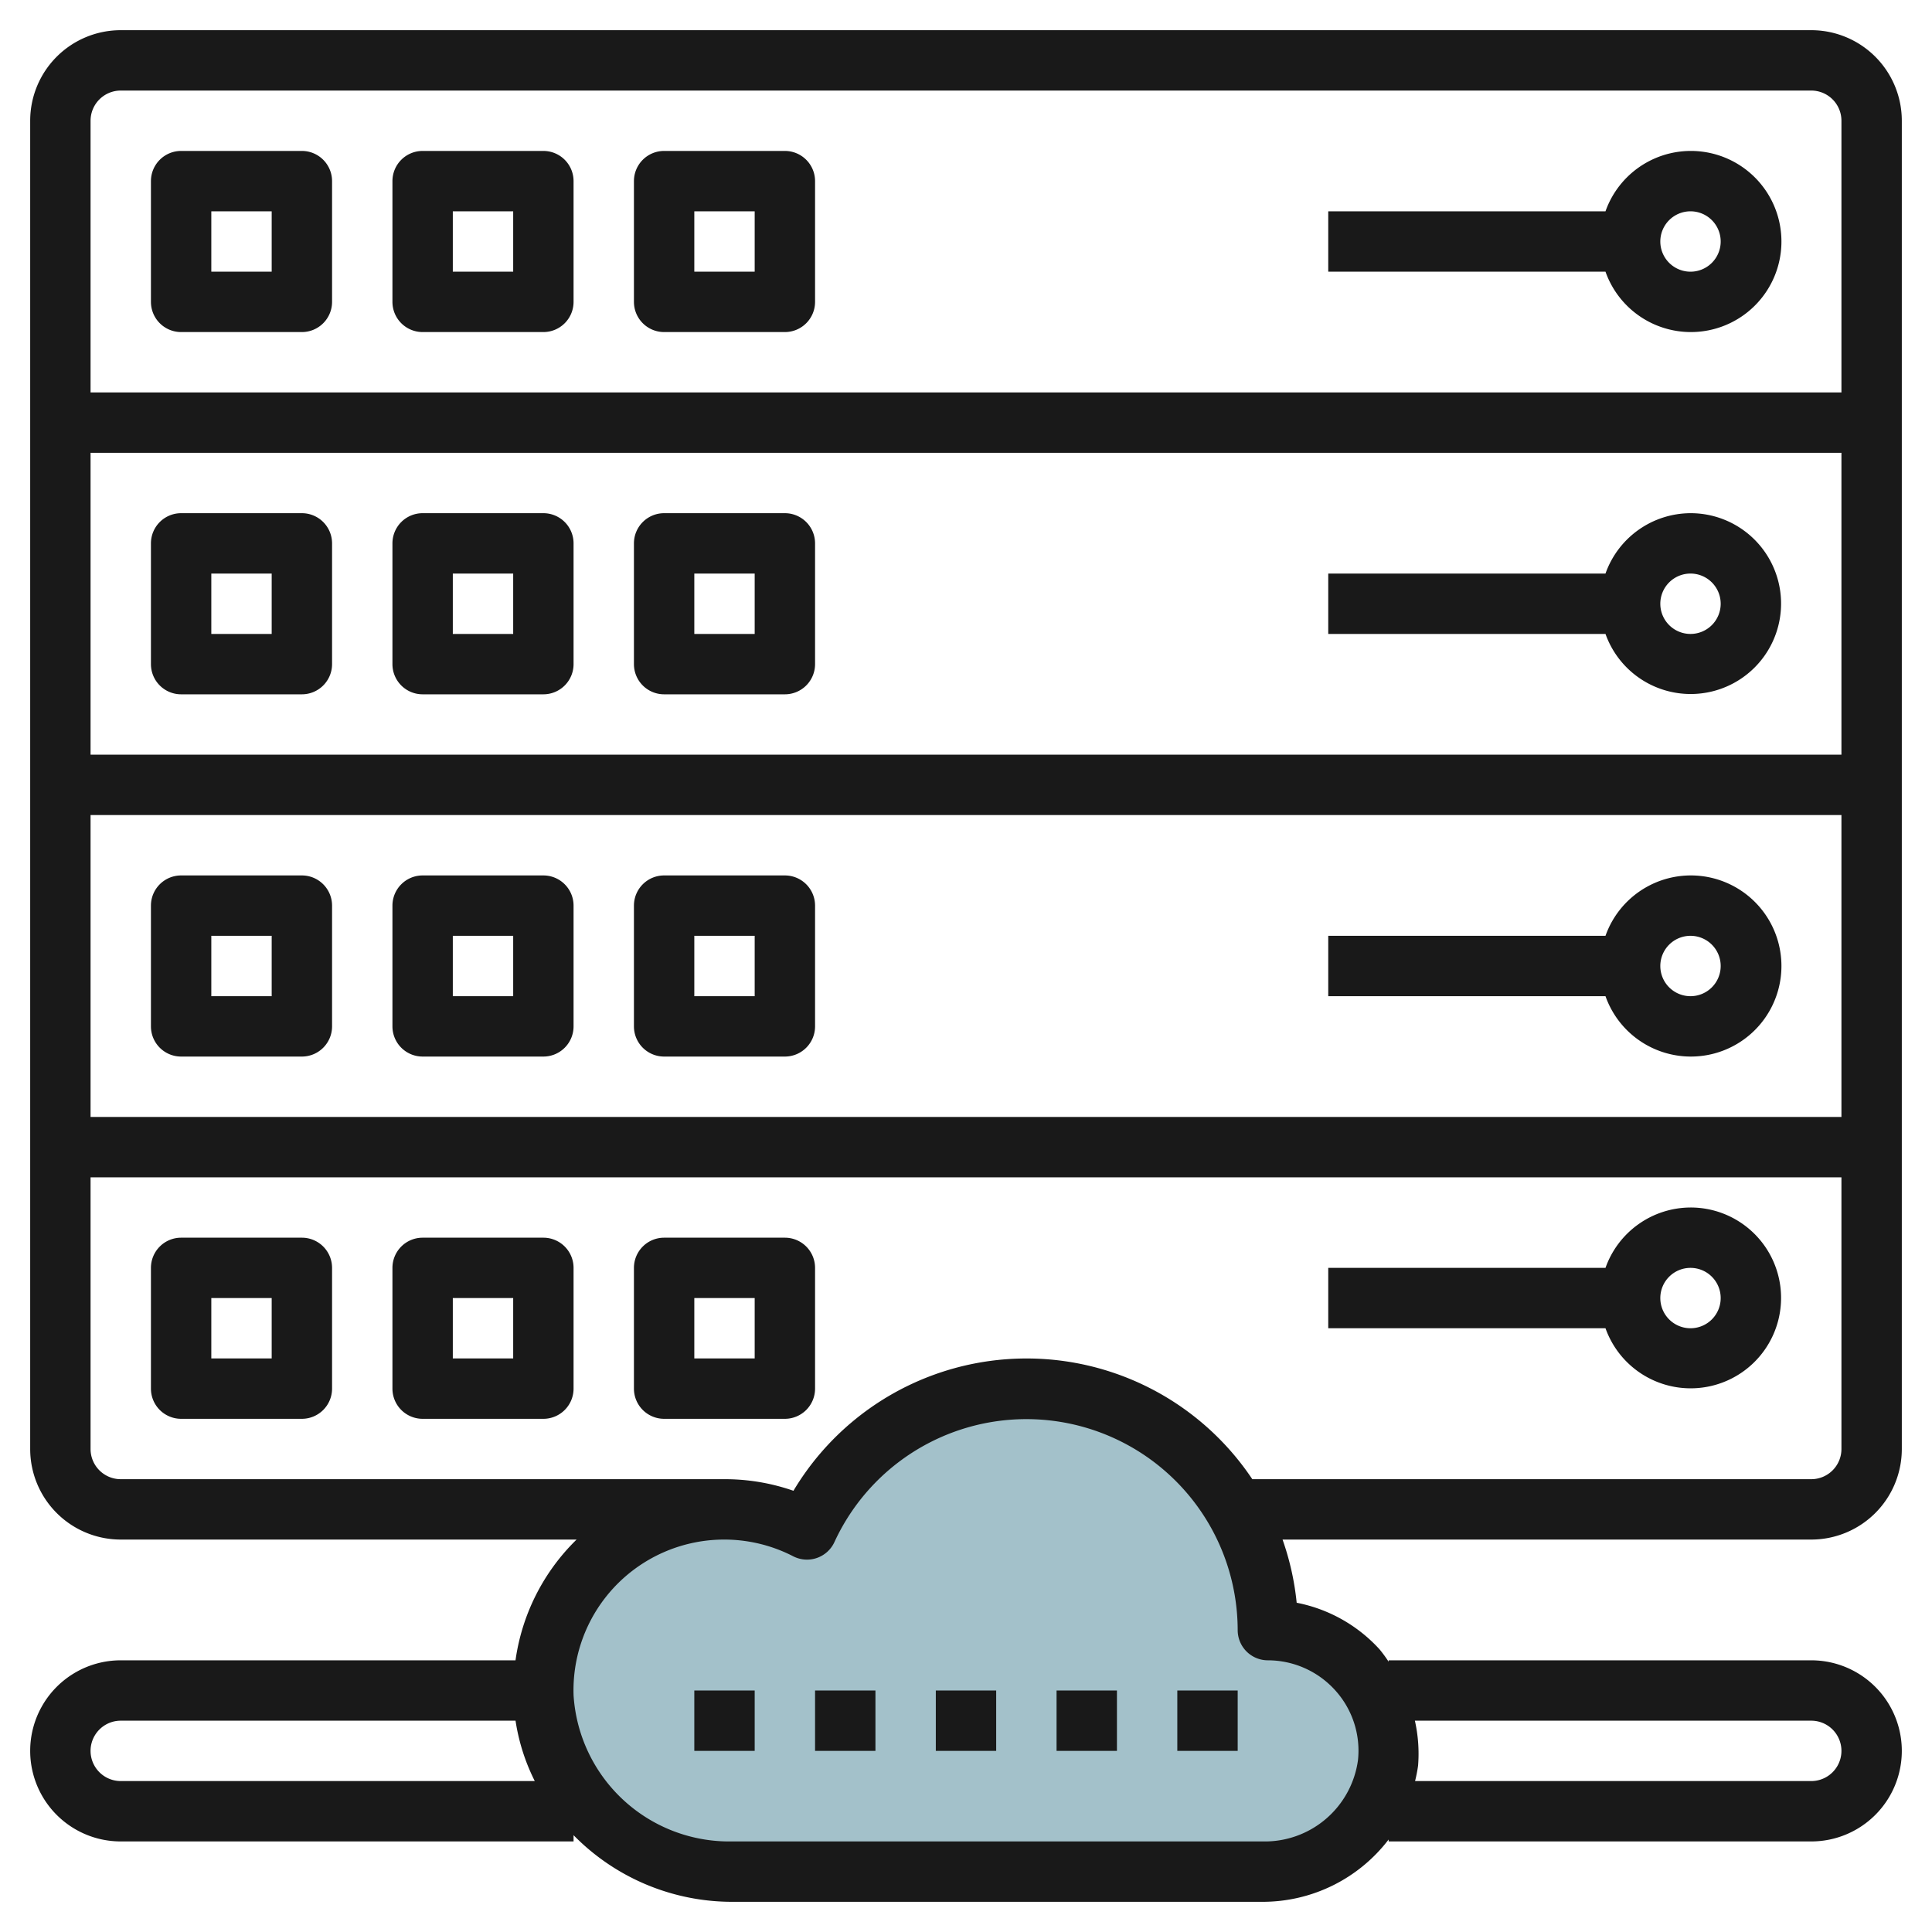
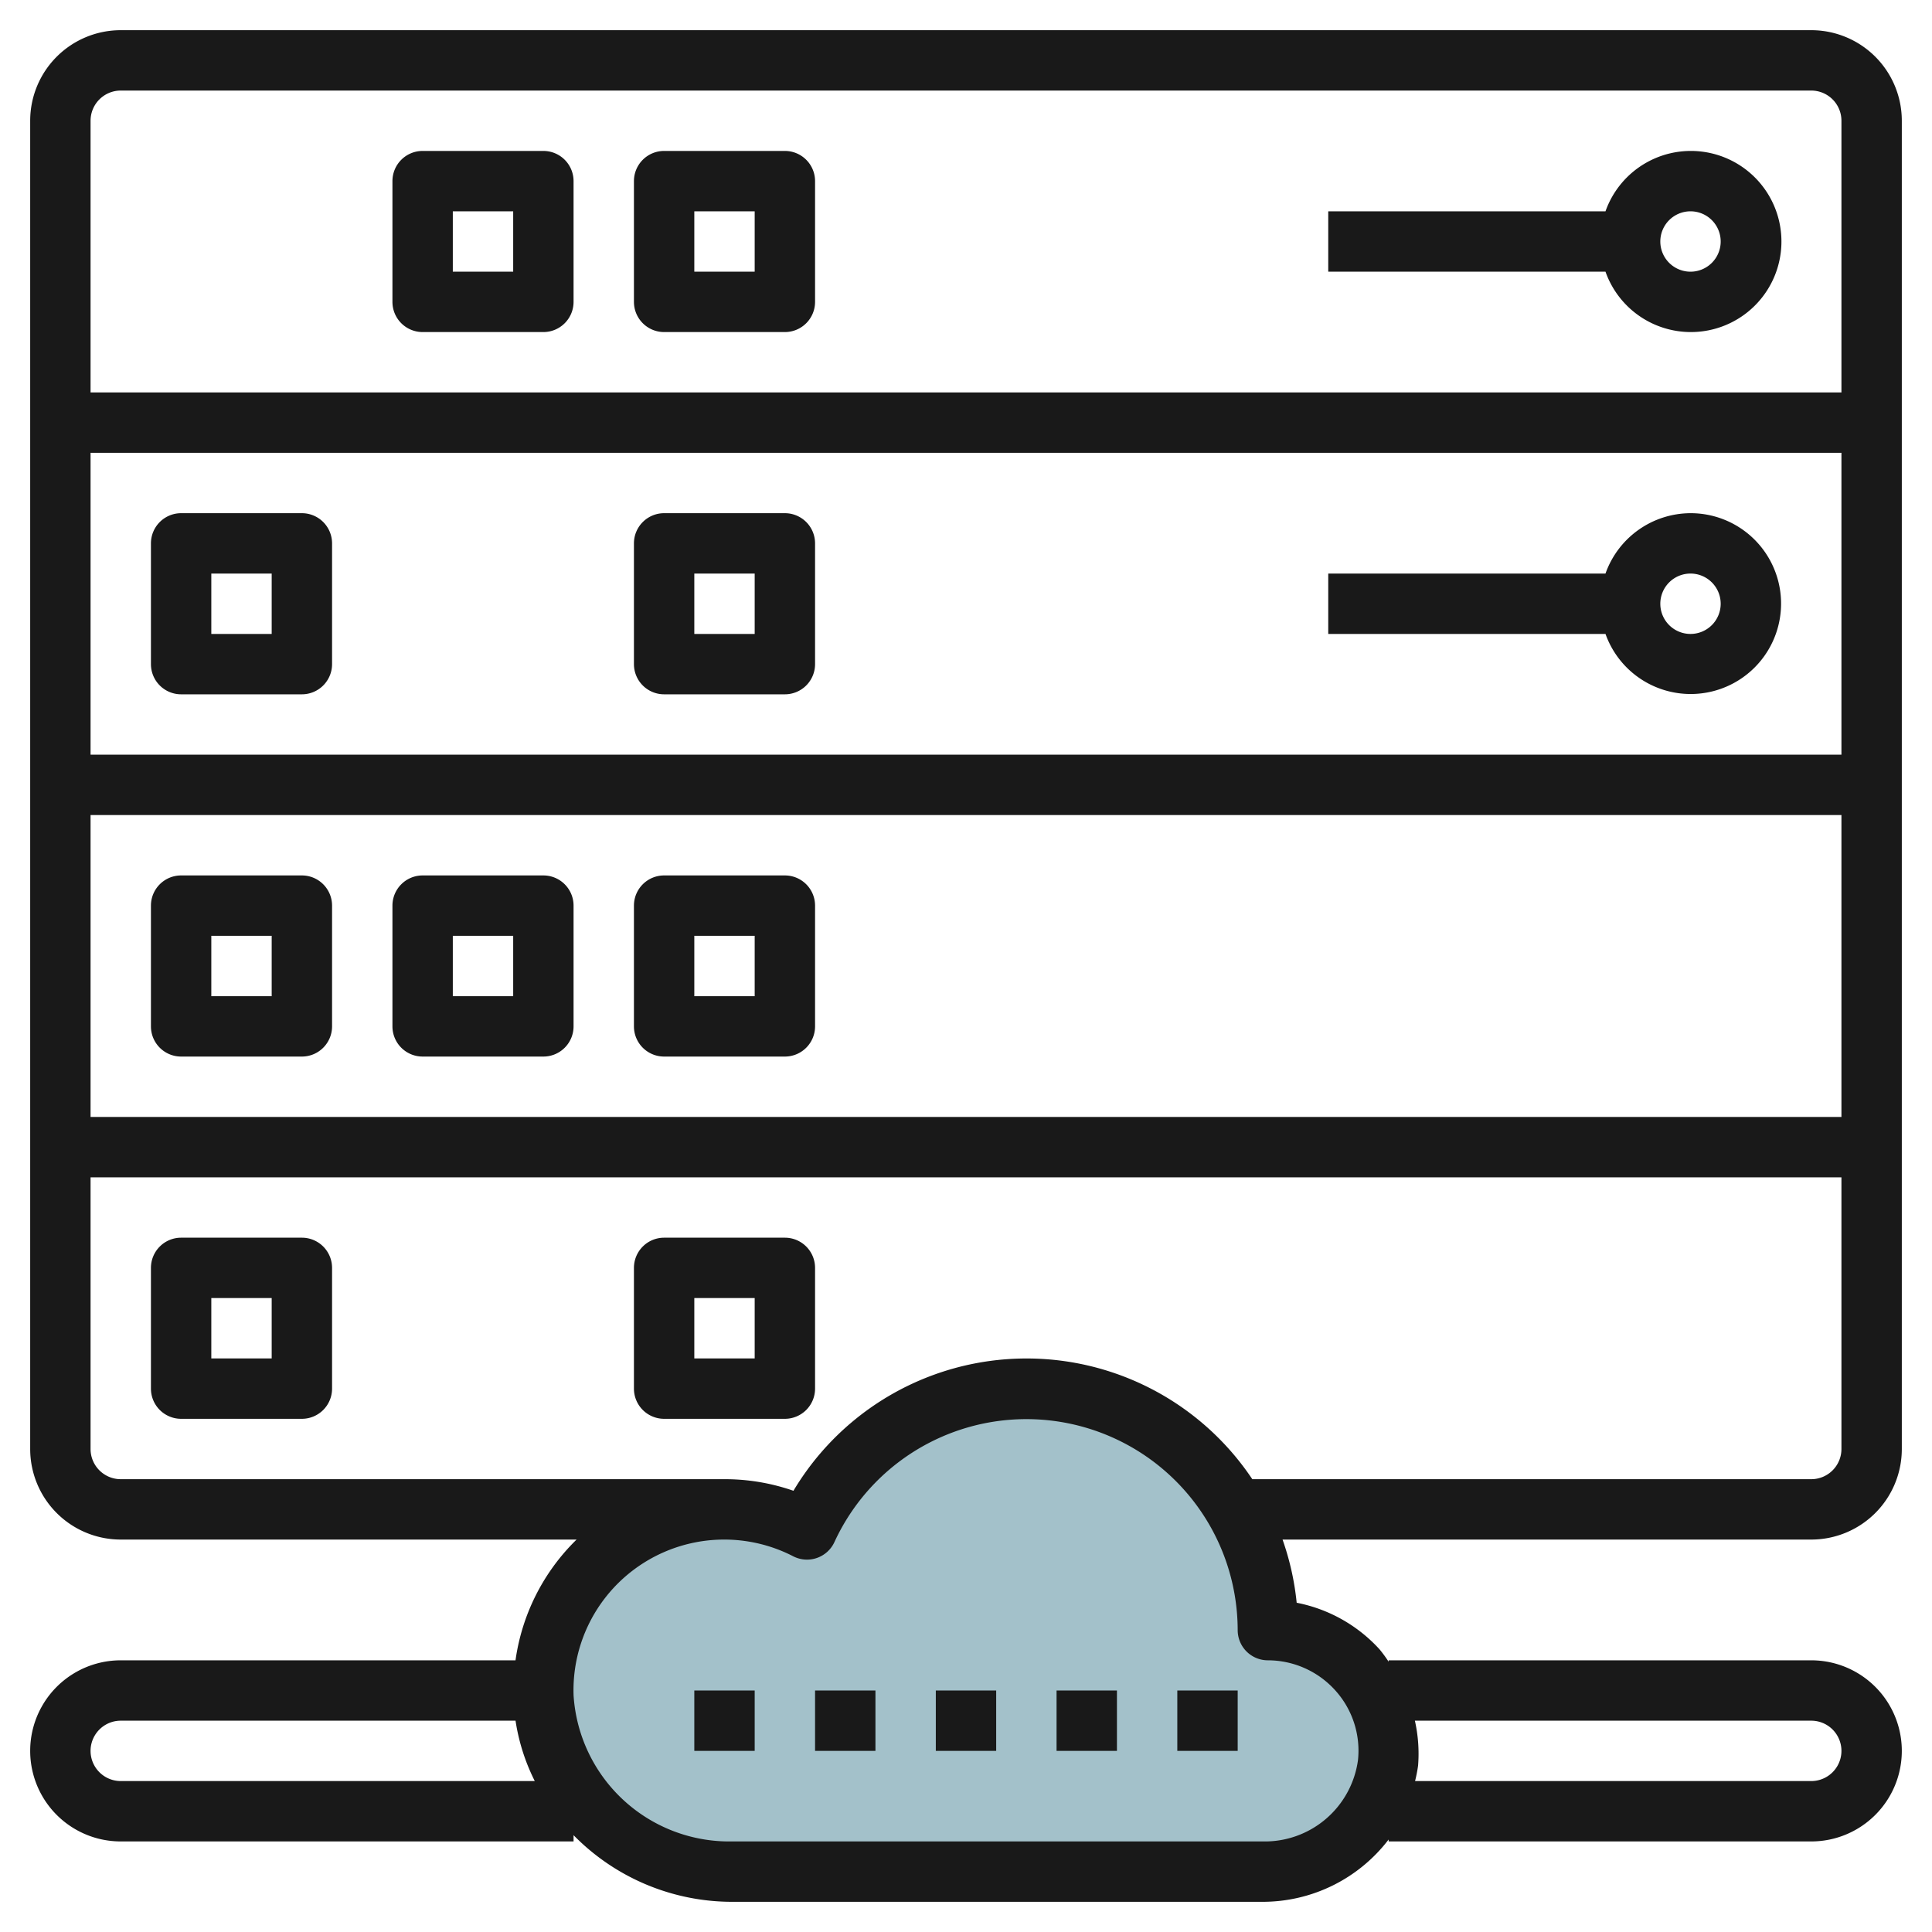
<svg xmlns="http://www.w3.org/2000/svg" id="Layer_3" height="512" viewBox="0 0 64 64" width="512" data-name="Layer 3">
  <path d="m40.93 50a7.971 7.971 0 0 1 1.07 4 4 4 0 0 1 3.981 4.393 4.109 4.109 0 0 1 -4.146 3.607h-17.588a6.162 6.162 0 0 1 -6.247-5.815 5.994 5.994 0 0 1 8.733-5.521 8 8 0 0 1 14.197-.664" fill="#a3c1ca" />
  <g fill="#191919">
    <path d="m60 1h-56a3 3 0 0 0 -3 3v44a3 3 0 0 0 3 3h15.1c-.042.041-.084.083-.125.125a6.934 6.934 0 0 0 -1.898 3.875h-13.077a3 3 0 0 0 0 6h15v-.207a7.355 7.355 0 0 0 5.247 2.207h17.588a5.25 5.25 0 0 0 4.165-2.064v.064h14a3 3 0 0 0 0-6h-14v.046a4.765 4.765 0 0 0 -.3-.409 5.006 5.006 0 0 0 -2.746-1.544 8.962 8.962 0 0 0 -.468-2.093h17.514a3 3 0 0 0 3-3v-44a3 3 0 0 0 -3-3zm0 56a1 1 0 0 1 0 2h-13.124a4.8 4.8 0 0 0 .1-.513 5 5 0 0 0 -.106-1.487zm-56-54h56a1 1 0 0 1 1 1v9h-58v-9a1 1 0 0 1 1-1zm-1 22v-10h58v10zm58 2v10h-58v-10zm-57 32a1 1 0 0 1 0-2h13.078a6.672 6.672 0 0 0 .637 2zm40.22-3.018a2.98 2.98 0 0 1 .766 2.316 3.115 3.115 0 0 1 -3.151 2.702h-17.588a5.169 5.169 0 0 1 -5.247-4.846 4.993 4.993 0 0 1 7.276-4.6 1 1 0 0 0 1.366-.472 7 7 0 0 1 13.358 2.918 1 1 0 0 0 1 1 3.007 3.007 0 0 1 2.22.982zm15.78-6.982h-18.516a8.993 8.993 0 0 0 -15.2.384 6.9 6.9 0 0 0 -2.284-.384h-20a1 1 0 0 1 -1-1v-9h58v9a1 1 0 0 1 -1 1z" />
    <path d="m23 56h2v2h-2z" />
    <path d="m27 56h2v2h-2z" />
    <path d="m31 56h2v2h-2z" />
    <path d="m35 56h2v2h-2z" />
    <path d="m39 56h2v2h-2z" />
-     <path d="m6 11h4a1 1 0 0 0 1-1v-4a1 1 0 0 0 -1-1h-4a1 1 0 0 0 -1 1v4a1 1 0 0 0 1 1zm1-4h2v2h-2z" />
    <path d="m14 11h4a1 1 0 0 0 1-1v-4a1 1 0 0 0 -1-1h-4a1 1 0 0 0 -1 1v4a1 1 0 0 0 1 1zm1-4h2v2h-2z" />
    <path d="m22 11h4a1 1 0 0 0 1-1v-4a1 1 0 0 0 -1-1h-4a1 1 0 0 0 -1 1v4a1 1 0 0 0 1 1zm1-4h2v2h-2z" />
    <path d="m10 17h-4a1 1 0 0 0 -1 1v4a1 1 0 0 0 1 1h4a1 1 0 0 0 1-1v-4a1 1 0 0 0 -1-1zm-1 4h-2v-2h2z" />
-     <path d="m18 17h-4a1 1 0 0 0 -1 1v4a1 1 0 0 0 1 1h4a1 1 0 0 0 1-1v-4a1 1 0 0 0 -1-1zm-1 4h-2v-2h2z" />
    <path d="m26 17h-4a1 1 0 0 0 -1 1v4a1 1 0 0 0 1 1h4a1 1 0 0 0 1-1v-4a1 1 0 0 0 -1-1zm-1 4h-2v-2h2z" />
    <path d="m6 35h4a1 1 0 0 0 1-1v-4a1 1 0 0 0 -1-1h-4a1 1 0 0 0 -1 1v4a1 1 0 0 0 1 1zm1-4h2v2h-2z" />
    <path d="m14 35h4a1 1 0 0 0 1-1v-4a1 1 0 0 0 -1-1h-4a1 1 0 0 0 -1 1v4a1 1 0 0 0 1 1zm1-4h2v2h-2z" />
    <path d="m22 35h4a1 1 0 0 0 1-1v-4a1 1 0 0 0 -1-1h-4a1 1 0 0 0 -1 1v4a1 1 0 0 0 1 1zm1-4h2v2h-2z" />
    <path d="m10 41h-4a1 1 0 0 0 -1 1v4a1 1 0 0 0 1 1h4a1 1 0 0 0 1-1v-4a1 1 0 0 0 -1-1zm-1 4h-2v-2h2z" />
-     <path d="m18 41h-4a1 1 0 0 0 -1 1v4a1 1 0 0 0 1 1h4a1 1 0 0 0 1-1v-4a1 1 0 0 0 -1-1zm-1 4h-2v-2h2z" />
    <path d="m26 41h-4a1 1 0 0 0 -1 1v4a1 1 0 0 0 1 1h4a1 1 0 0 0 1-1v-4a1 1 0 0 0 -1-1zm-1 4h-2v-2h2z" />
    <path d="m56 11a3 3 0 1 0 -2.816-4h-9.184v2h9.184a3 3 0 0 0 2.816 2zm0-4a1 1 0 1 1 -1 1 1 1 0 0 1 1-1z" />
    <path d="m56 17a3 3 0 0 0 -2.816 2h-9.184v2h9.184a2.995 2.995 0 1 0 2.816-4zm0 4a1 1 0 1 1 1-1 1 1 0 0 1 -1 1z" />
-     <path d="m56 35a3 3 0 1 0 -2.816-4h-9.184v2h9.184a3 3 0 0 0 2.816 2zm0-4a1 1 0 1 1 -1 1 1 1 0 0 1 1-1z" />
-     <path d="m56 40a3 3 0 0 0 -2.816 2h-9.184v2h9.184a2.995 2.995 0 1 0 2.816-4zm0 4a1 1 0 1 1 1-1 1 1 0 0 1 -1 1z" />
  </g>
</svg>